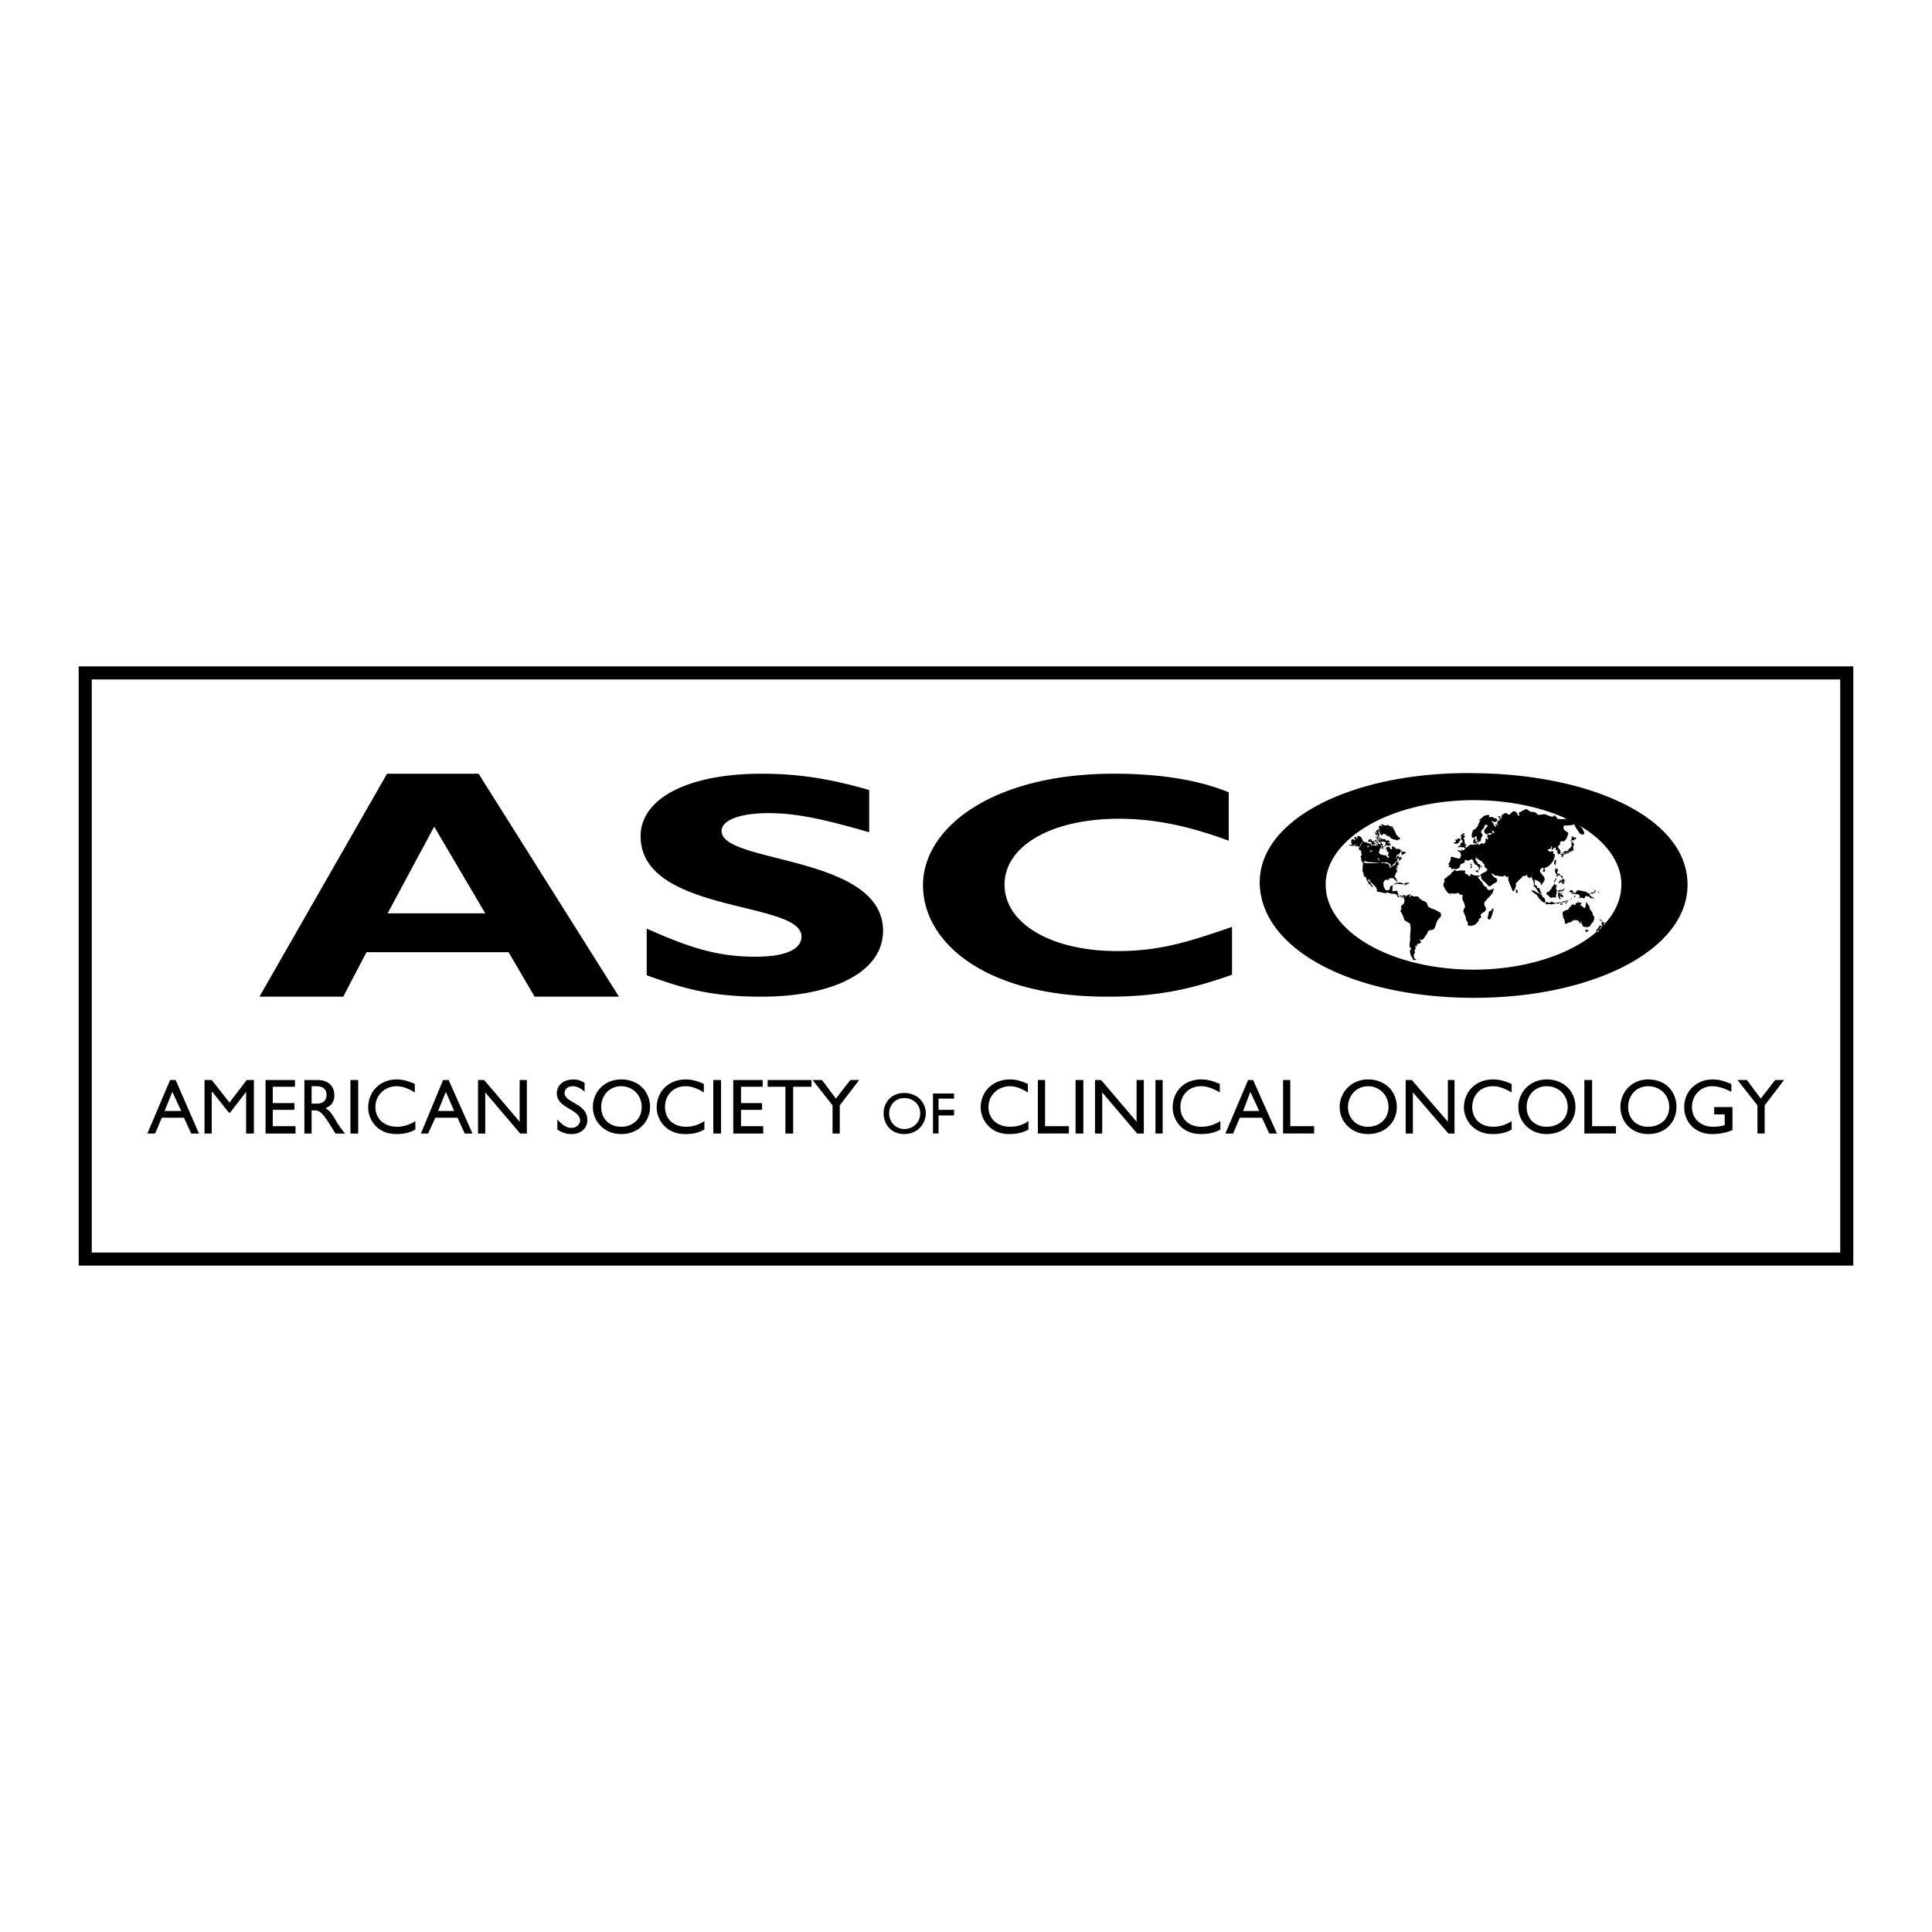
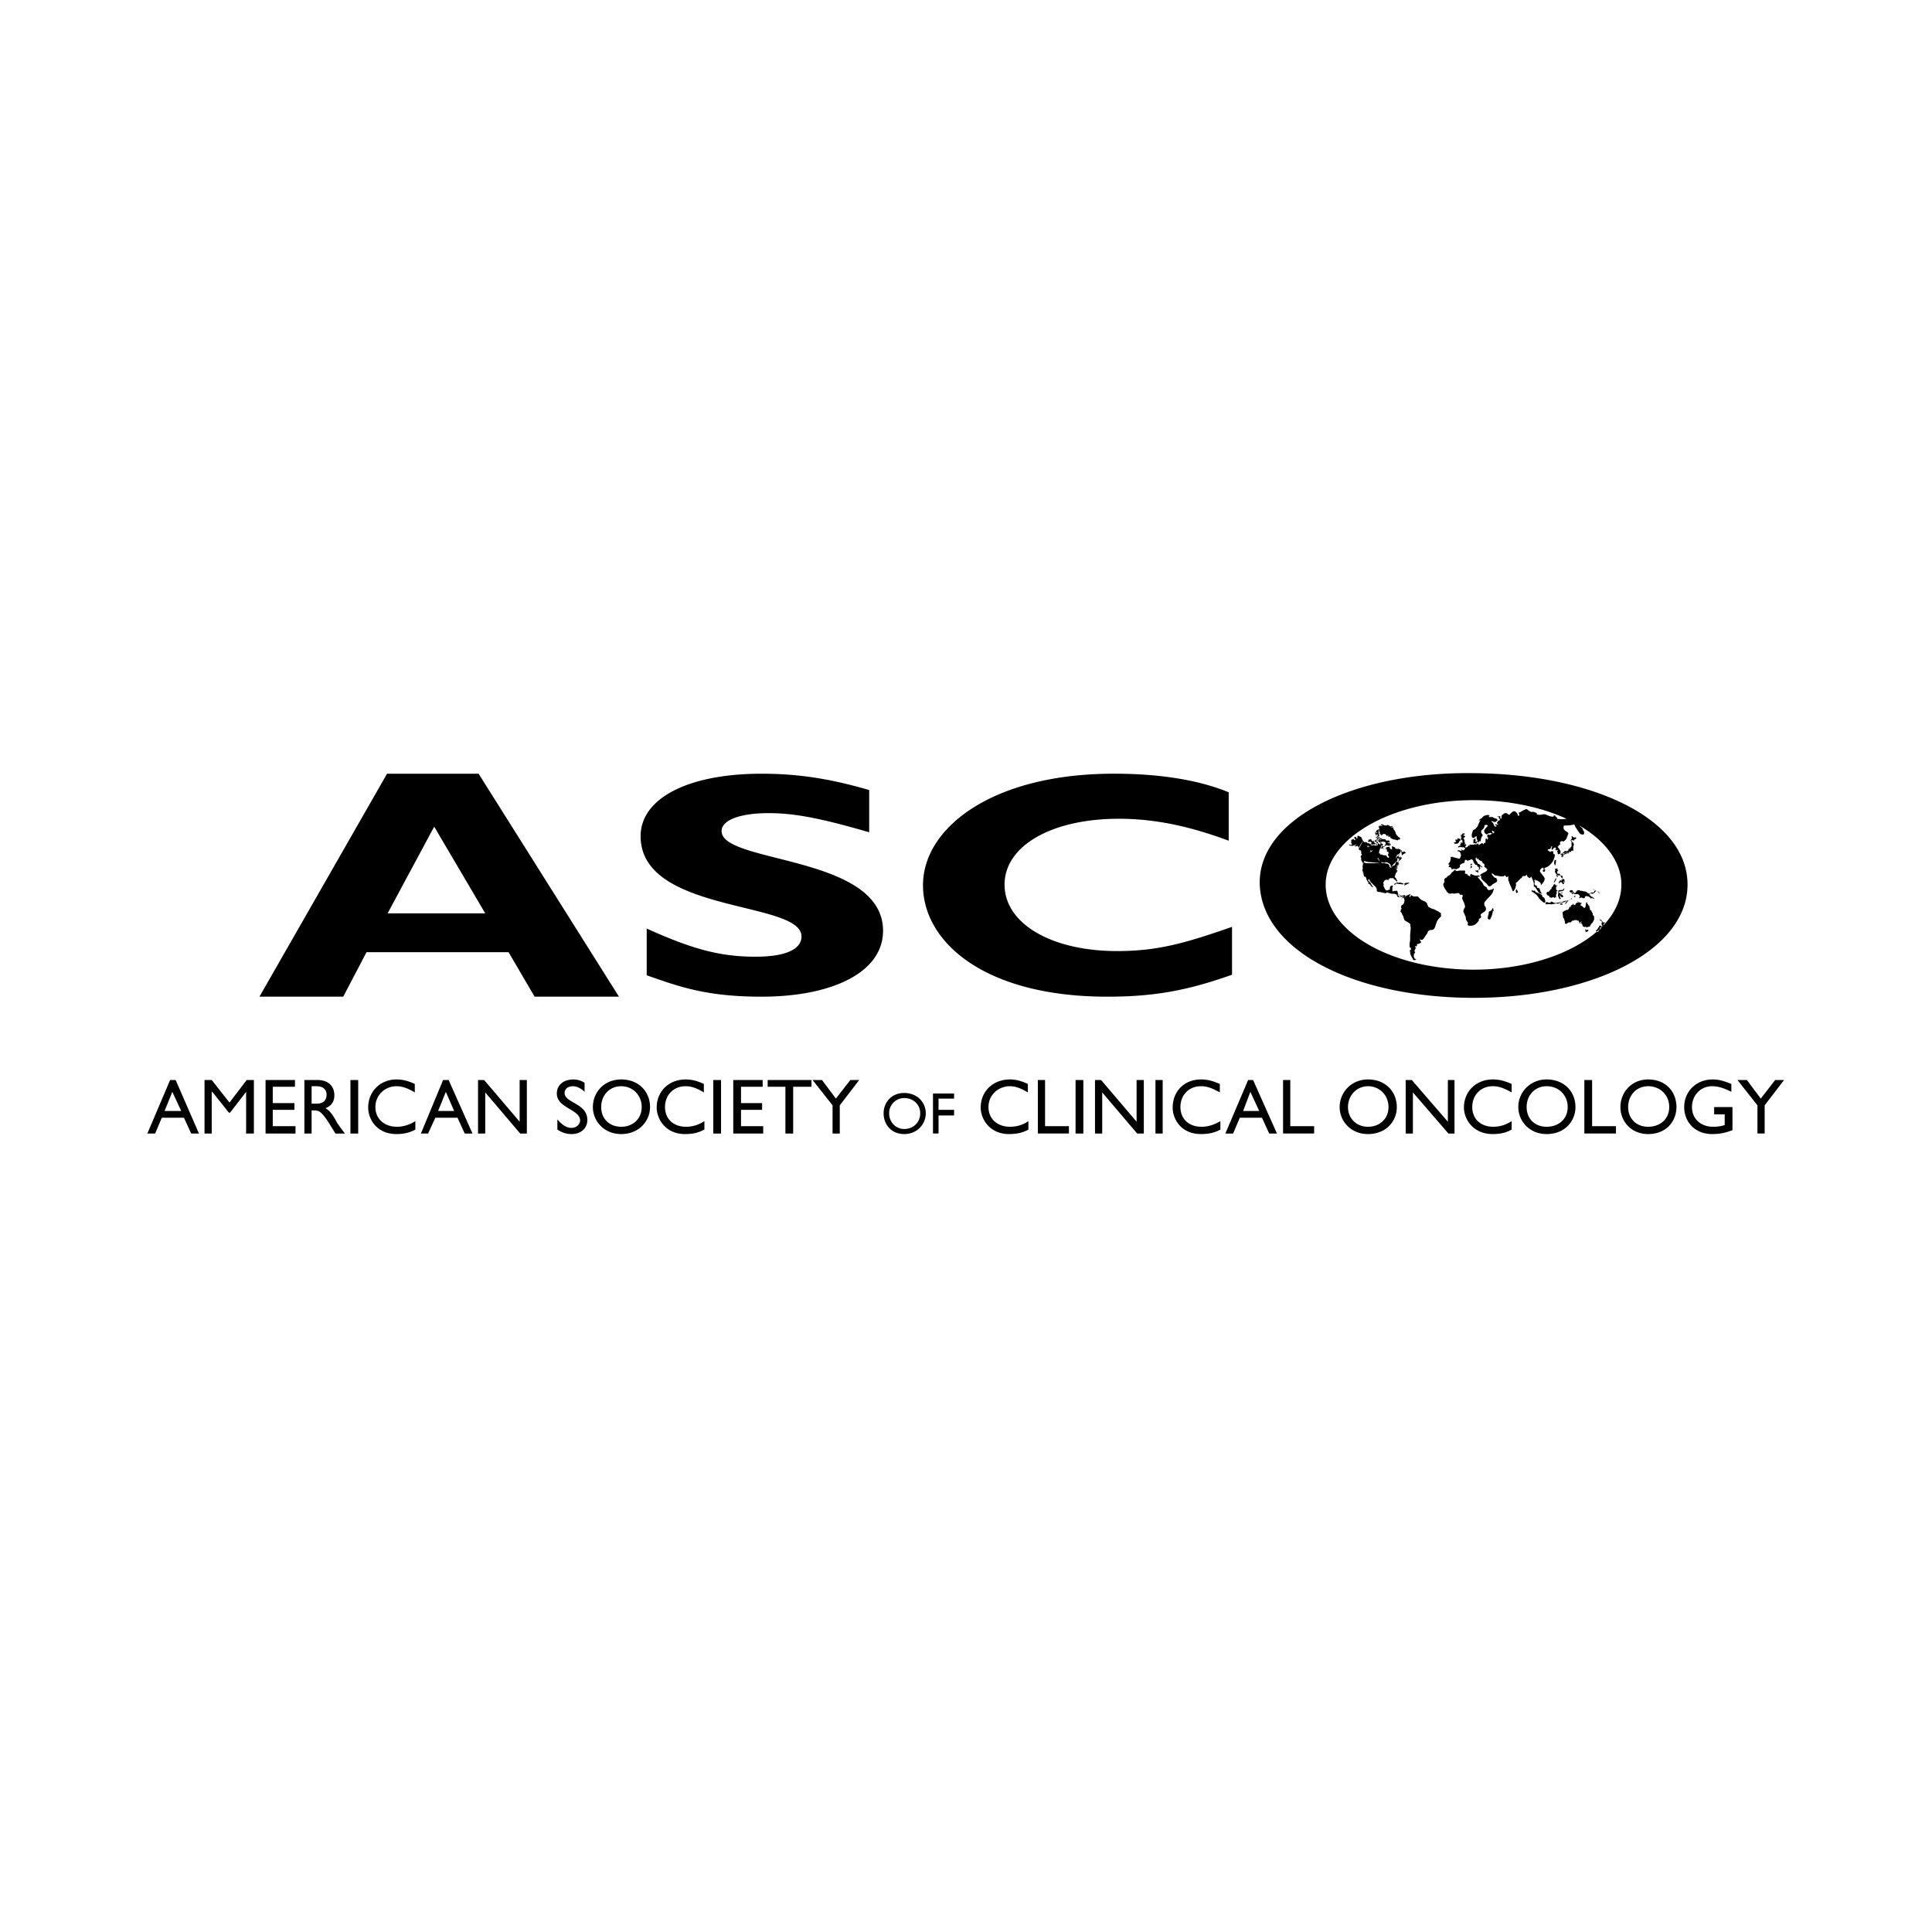
<svg xmlns="http://www.w3.org/2000/svg" width="2500" height="2500" viewBox="0 0 192.756 192.756">
-   <path fill="#fff" d="M0 192.756h192.756V0H0v192.756z" />
-   <path fill-rule="evenodd" clip-rule="evenodd" fill="#fff" stroke="#000" stroke-width="1.304" stroke-miterlimit="2.613" d="M8.503 67.137h175.749v58.48H8.503v-58.48z" />
  <path d="M17.194 108.934l.886 1.91h-1.661l.775-1.91zm.331-1.18h-.553l-2.27 5.338h.775l.665-1.574h2.214l.719 1.574h.775l-2.325-5.338zm7.806 5.338h-.775v-4.158l-1.605 2.078h-.111l-1.66-2.078h-.056v4.158h-.719v-5.338h.719L22.896 110l1.716-2.246h.719v5.338zm4.096-4.664h-2.214v1.629h2.159v.674h-2.159v1.629h2.27v.732h-2.988v-5.338h2.933v.674h-.001zm2.27-.674c.996 0 1.661.562 1.661 1.518 0 .617-.276 1.066-.886 1.291.498.281.83.842 1.162 1.461.222.336.443.617.775 1.068h-.941l-.664-1.068c-.72-1.123-.996-1.236-1.439-1.236h-.277v2.305h-.719v-5.338h1.328v-.001zm-.609 2.359h.498c.775 0 .997-.449.997-.898s-.277-.842-.997-.842h-.498v1.74zm3.875-2.359h.775v5.338h-.775v-5.338zm6.421 1.236c-.664-.393-1.218-.617-1.827-.617-1.162 0-2.103.898-2.103 2.076 0 1.182.886 1.969 2.159 1.969.553 0 1.218-.17 1.826-.562v.842c-.498.281-1.106.449-1.882.449-1.992 0-2.823-1.516-2.823-2.639 0-1.629 1.218-2.811 2.823-2.811.554 0 1.107.113 1.827.449v.844zm3.099-.056l.83 1.91h-1.605l.775-1.91zm.278-1.18h-.554l-2.214 5.338h.719l.72-1.574h2.214l.72 1.574h.775l-2.38-5.338zm7.803 5.338H51.9l-3.487-4.102v4.102h-.72v-5.338h.609l3.543 4.158v-4.158h.719v5.338zm5.758-4.158c-.387-.395-.83-.561-1.162-.561-.498 0-.831.279-.831.674 0 1.01 2.27 1.01 2.27 2.695 0 .844-.664 1.404-1.55 1.404-.498 0-.941-.113-1.439-.449v-1.012c.443.506.885.844 1.385.844.607 0 .885-.449.885-.73 0-1.123-2.325-1.236-2.325-2.697 0-.842.665-1.404 1.661-1.404.387 0 .775.113 1.107.338v.898h-.001zm1.66 1.515c0-1.178.83-2.076 1.992-2.076 1.163 0 2.048.898 2.048 2.076 0 1.182-.885 1.969-2.048 1.969-1.162 0-1.992-.787-1.992-1.969zm-.83 0c0 1.406 1.108 2.697 2.823 2.697 1.772 0 2.879-1.291 2.879-2.697 0-1.516-1.106-2.752-2.879-2.752-1.715 0-2.823 1.293-2.823 2.752zm11.071-1.459c-.664-.393-1.162-.617-1.827-.617-1.217 0-2.048.898-2.048 2.076 0 1.182.831 1.969 2.104 1.969.609 0 1.218-.17 1.827-.562v.842c-.554.281-1.052.449-1.938.449-1.937 0-2.823-1.516-2.823-2.639 0-1.629 1.218-2.811 2.878-2.811.554 0 1.108.113 1.827.449v.844zm.941-1.236h.775v5.338h-.775v-5.338zm4.927.674h-2.159v1.629h2.103v.674h-2.103v1.629h2.214v.732h-2.989v-5.338h2.934v.674zm4.871 0h-1.827v4.664h-.775v-4.664h-1.771v-.674h4.373v.674zm3.875-.674h.885l-1.937 2.527v2.811h-.72v-2.811l-1.993-2.527h.941l1.384 1.854 1.44-1.854zm3.874 3.314a1.5 1.5 0 0 1 1.495-1.516c.941 0 1.605.674 1.605 1.516 0 .898-.664 1.572-1.605 1.572-.83.001-1.495-.673-1.495-1.572zm-.553 0c0 1.123.775 2.078 2.048 2.078 1.328 0 2.159-1.01 2.159-2.078s-.831-2.021-2.159-2.021c-1.273 0-2.048.953-2.048 2.021zm7.03-1.461h-1.55v1.123h1.55v.562h-1.55v1.799h-.554v-3.99h2.104v.506zm7.362-.617c-.665-.393-1.218-.617-1.772-.617-1.217 0-2.157.898-2.157 2.076 0 1.182.885 1.969 2.157 1.969.609 0 1.274-.17 1.827-.562v.842c-.498.281-1.106.449-1.937.449-1.938 0-2.823-1.516-2.823-2.639 0-1.629 1.217-2.811 2.933-2.811.499 0 1.052.113 1.772.449v.844zm1.716 3.369h2.38v.732h-3.1v-5.338h.72v4.606zm3.044-4.605h.775v5.338h-.775v-5.338zm6.809 5.338h-.664l-3.488-4.102v4.102h-.719v-5.338h.608l3.542 4.158v-4.158h.721v5.338zm1.161-5.338h.72v5.338h-.72v-5.338zm6.422 1.236c-.719-.393-1.219-.617-1.883-.617-1.218 0-2.048.898-2.048 2.076 0 1.182.83 1.969 2.104 1.969.608 0 1.218-.17 1.882-.562v.842c-.498.281-1.107.449-1.938.449-1.992 0-2.822-1.516-2.822-2.639 0-1.629 1.162-2.811 2.822-2.811.609 0 1.107.113 1.883.449v.844zm3.045-.056l.885 1.91h-1.605l.72-1.91zm.275-1.18h-.498l-2.269 5.338h.775l.663-1.574h2.215l.72 1.574h.774l-2.38-5.338zm3.709 4.605h2.381v.732h-3.101v-5.338h.72v4.606zm5.758-1.91c0-1.178.885-2.076 1.991-2.076 1.163 0 2.05.898 2.05 2.076 0 1.182-.887 1.969-2.05 1.969-1.106 0-1.991-.787-1.991-1.969zm-.832 0c0 1.406 1.108 2.697 2.823 2.697 1.827 0 2.88-1.291 2.88-2.697 0-1.516-1.107-2.752-2.88-2.752-1.659 0-2.823 1.293-2.823 2.752zm11.459 2.643h-.608l-3.543-4.102v4.102h-.72v-5.338h.609l3.599 4.158v-4.158h.663v5.338zm5.701-4.102c-.719-.393-1.218-.617-1.882-.617-1.218 0-2.048.898-2.048 2.076 0 1.182.83 1.969 2.104 1.969.608 0 1.218-.17 1.826-.562v.842c-.498.281-1.052.449-1.882.449-1.993 0-2.878-1.516-2.878-2.639 0-1.629 1.219-2.811 2.878-2.811.609 0 1.107.113 1.882.449v.844zm1.495 1.459c0-1.178.83-2.076 1.992-2.076 1.218 0 2.104.898 2.104 2.076 0 1.182-.887 1.969-2.104 1.969-1.161 0-1.992-.787-1.992-1.969zm-.831 0c0 1.406 1.107 2.697 2.823 2.697 1.827 0 2.879-1.291 2.879-2.697 0-1.516-1.106-2.752-2.879-2.752-1.659 0-2.823 1.293-2.823 2.752zm7.363 1.91h2.381v.732h-3.155v-5.338h.774v4.606zm3.597-1.91c0-1.178.831-2.076 1.993-2.076 1.219 0 2.104.898 2.104 2.076 0 1.182-.886 1.969-2.104 1.969-1.162 0-1.993-.787-1.993-1.969zm-.773 0c0 1.406 1.051 2.697 2.767 2.697 1.827 0 2.823-1.291 2.823-2.697 0-1.516-1.052-2.752-2.823-2.752-1.661 0-2.767 1.293-2.767 2.752zm11.181 2.305c-.72.279-1.272.393-2.048.393-1.605 0-2.768-1.123-2.768-2.697 0-1.57 1.218-2.752 2.822-2.752.609 0 1.052.113 1.882.449v.787c-.664-.336-1.272-.561-1.937-.561-1.107 0-1.993.898-1.993 2.076 0 1.182.886 1.969 2.104 1.969.442 0 .83-.059 1.162-.17v-1.066h-1.052v-.732h1.827v2.304h.001zm4.261-5h.887l-1.938 2.527v2.811h-.719v-2.811l-1.993-2.527h.941l1.384 1.854 1.438-1.854zM48.414 91.126h-9.743l4.649-8.652 5.094 8.652zm-.665-13.933h-9.133L25.885 99.439h8.358l2.325-4.438h14.171l2.601 4.438h8.414L47.749 77.193zm38.969 5.843c-4.649-1.348-7.361-1.91-10.018-1.91-2.824 0-4.706.674-4.706 1.797 0 3.259 16.108 2.36 16.108 9.944 0 4.156-5.092 6.572-12.122 6.572-5.536 0-8.248-1.012-11.458-2.135v-4.663c4.594 2.079 7.362 2.809 10.85 2.809 2.988 0 4.594-.729 4.594-2.021 0-3.596-16.052-2.247-16.052-10 0-3.764 4.705-6.236 12.067-6.236 3.487 0 6.698.45 10.738 1.63v4.213h-.001zm36.202 14.212c-4.429 1.574-7.75 2.191-12.455 2.191-12.233 0-18.377-5.449-18.377-11.124 0-5.73 6.919-11.123 19.042-11.123 4.373 0 8.303.562 11.458 1.854v4.831c-3.487-1.292-7.03-2.19-10.96-2.19-6.698 0-11.403 2.696-11.403 6.572 0 3.877 4.65 6.629 11.237 6.629 4.151 0 6.919-.842 11.458-2.415v4.775zm30.057-8.37c.055 0 .111-.056.166 0 0 .056.056.056.056.113.276.112.498.168.664.337v.112c.056.056.11.056.166.112s.11.113.11.225c.056.056 0 .113.056.225 0 0-.056.056-.11 0l.055.056h-.11c-.222-.168-.442-.337-.554-.562-.055-.056-.11-.112-.11-.167-.056 0-.056-.056-.166-.113-.11-.112-.222-.168-.388-.281v-.112c-.001-.113.054.055.165.055zm1.993-.562c0 .113-.111.169-.166.225 0 .113 0 .169-.056.169-.11.056-.11.168-.276.281 0 .056-.111-.057-.111 0-.11.112-.056.281.111.393v-.056c.11.056.11.167.166.224.055 0 .055 0 .11-.057v.057s.056 0 .056.057c.055-.113.166-.113.275-.057v.057c.057-.057.111-.057.111-.113.057 0 0 .057.057.057v-.168-.112c0-.057.055-.113.055-.113.055-.056-.055-.168 0-.225 0 0 .055 0 .11-.056-.056-.056-.11-.056-.11-.056-.055-.056-.055-.168-.055-.281 0-.056.055 0 .055-.112 0 .056-.055 0-.055 0 0-.056.109 0 .165-.113-.11.057-.165 0-.276-.056 0 0 .055-.056 0-.056-.057-.056-.057 0-.057 0 0 .056-.055.056-.055.056l-.054.055zm1.107.338h-.057c-.055.224-.332.112-.498.168-.055.056-.055.169-.055.337 0 .056-.056.225 0 .281.055.056.055.169.111.225 0 .056.055 0 .055.056.055-.056.055-.056.111-.056-.111-.113-.111-.225-.111-.337v-.056c.055.056.055.112.055.168h.057c0 .056.109.112.166.056.055 0 .055-.056.055-.056 0-.056-.055-.112-.111-.168 0-.057-.166 0-.166-.113.057-.056.277-.056.223-.112-.057-.056-.223.112-.277.056-.055 0-.111-.056-.111-.112.057 0 .057-.057.057-.057.273 0 .496-.056.496-.28zm-.111-.956h-.111c.057 0 .057.058.057.058-.166 0-.166.056-.057.112h-.109c0-.056-.111-.056-.111 0s-.055.056-.111.112c0 .057 0 .169.057.169.055 0 0-.112.055-.169v.057c.055 0 .055 0 .055-.057 0 .057 0 .057.057.057 0 0-.057-.057 0-.057h.109c.057 0-.109.057-.109.057.109.056.166.112.166.168h.109c.057-.112 0-.112-.055-.168v-.113h.055v.113s.057.056.057 0c.055-.057 0-.169 0-.281-.003-.001-.059-.058-.114-.058zm-.221-.337c-.057 0-.057 0-.057.057 0 0 .057 0 .057.056s.109.112.109.168h.057c-.057-.056 0-.112 0-.168 0-.056-.057-.113-.166-.113zm-.277-.168l.055-.056c.057.056.057.056.111.056 0 .112.055.168 0 .168-.055.057-.055-.056-.111-.056h-.055s0 .056.055.056c-.055.057-.11-.056-.166-.056 0-.112-.055 0-.055 0v-.112c-.055-.056-.055 0-.055 0-.057-.113-.111-.169-.111-.281 0-.056.055-.056.055-.056 0-.056-.055-.113-.055-.169.055-.056.111 0 .166 0 0-.056.055-.056.055-.056.056.056 0 .169.111.225v.056c-.056 0-.111 0-.111.056-.001.056-.001.225.111.225zm-.056.168h-.056c0-.056-.109-.056-.109 0 0 .057.109.057.109.113v.056c.056 0 .056-.112.056-.169zm-.165.225v.056c0 .056.055.113 0 .113-.057.112-.111.224-.168.281-.055 0-.055-.057-.055-.057.112-.112.112-.281.223-.393 0 0-.057.056 0 0zm-.057-1.798c-.055 0-.111.058-.111.113 0 .168-.055.224 0 .281 0 .056.057.112.111.168 0-.056.057-.056 0-.056 0-.112.057-.225.057-.449 0 0 0-.057-.057-.057zm-1.051.955c-.055 0-.11 0-.166.058-.055 0-.055.112 0 .167.166.056.222-.112.166-.281v.056zm.166 3.259c-.055 0-.11.056-.11.168l.056.057c.166 0 .332-.057.442 0 .166 0 .332-.057.443-.057s.055-.112 0-.112c0 0-.057.056-.111 0-.055 0-.055-.056-.11-.056s-.11-.112-.222 0h.056c-.056.056-.11.056-.166.056-.167 0-.167-.056-.278-.056zm1.329 0c-.111.056-.166.056-.277.056-.055 0-.109 0-.109.056.165.113.275 0 .441-.056-.001 0-.001-.056-.055-.056zm.664-.169c-.111.057-.277.057-.443.169-.109 0-.166 0-.166.056.277 0 .498-.056.609-.225zm.222 0c-.222-.056-.276.225-.388.337.166.057.221-.28.388-.337zm-.609.337c-.166-.056-.166-.056-.277 0 0 .113.221.113.277.057v-.057zm1.328-6.685l-.056.056c-.111.057-.111 0-.166 0h-.056c-.055-.056-.055-.112-.11-.112h-.056c0 .056.056.169 0 .225 0 0 .056.056 0 .056v.056l-.055-.056v.056c0 .056-.056.056-.056.056 0 .056 0 .056.056.056v.113h.055v-.056h.056l-.056-.057h-.055v-.056h.055v.056c0-.056.056-.056.056-.056.056 0 .11 0 .166.056.055 0 0-.056.055-.056-.055 0 0 0 0-.056 0 0 0-.056.111-.056.056 0 .056-.056.111-.112 0 0 0 .056-.056 0l.001-.113s-.056.056 0 .056v-.056zm-.332.506l-.056-.056v.056c.001.056.056 0 .056 0 0 .057 0 .057-.056.057 0 0 0-.057-.056-.057v.449l-.055.056c-.056 0 0 .057-.056.057 0 .112-.056.112-.111.168 0 0-.055 0 0-.056h-.055c.055 0 .055 0 .055-.112l-.055.112v.056c-.056.056-.056.112-.056.169h-.111s.057 0 0 0c0-.057 0 0 0 0-.055 0-.109.056-.166.056v-.056c-.109 0-.109.112-.221.168-.055 0-.055 0-.055.056 0 .057-.057 0-.057.057h-.109l-.057.056s.057 0 0 .056h.057s0 .056.109.056c0-.056 0-.056-.109-.056l.109-.056v.056s0 .056 0 0v.112h-.109s.109 0 0 .056h.109-.109l.109.057c0-.057 0-.057.057-.057h-.057c.057 0 0 .057.057.057v-.057l.055.057v-.169l.055-.056v-.056h-.055s.055-.056 0-.056-.055 0-.055-.057h.055s.055.057.055 0c.057 0 .057 0 .057-.056 0 0 0 .056.055.056 0-.056.055-.056.111-.056l.055-.056h.112v.056h-.057v.056c.057 0 .057.057.057.057h.055c0-.057 0-.057.056-.113h.055v-.056h-.055s0-.056.055-.056v.056c0-.056 0-.056.056 0h-.056.111c.056 0 .056-.056.056-.056l.055-.056v0h.056c0-.057 0-.057.056-.057-.056 0 0 .057 0 .113 0 0 0-.056.055-.056v-.169-.168-.113-.056h.056s-.056-.056 0-.056v-.113c-.002-.056-.058-.112-.113-.224v-.056.056zm-.554 1.067v-.056l-.055.056c.055.056.055 0 .055 0zm-.055 0h-.055-.057c0 .056 0 .056-.055.056s-.055.057-.055.057v.112h.055c0-.056.055-.112.111-.112 0 0 0 .056.055.056v-.113c.056 0 .001-.056.001-.056zm2.823 3.82h-.056v.056c0 .057 0 0-.056.057v.056h-.056-.055v-.056.056h-.166c-.056 0-.056.056-.056.056.056 0 .056 0 .111.056h.165c0-.056.056-.056.056-.056.056 0 .056-.056.056-.056h.056c.056-.056 0-.056 0-.056l.056-.057v-.056h-.055zm-.222-.168h-.056.056zm.055 0c.056 0 .111.056.167.056.056.056.11.056.11.112v.056h-.055v-.112c-.056-.056-.111-.056-.167-.056 0 0-.056-.056-.11-.056h.055zm.443.224h.055v.057h.057v.056h.055v.056c0 .056-.055 0-.055 0v-.056h-.057v-.056h-.055v-.057zm-1.272.675s0-.057-.056 0h-.167c-.055-.057-.055-.057-.109-.057 0 0 0-.057 0 0h-.112s.056 0 0 0c0 .057 0 .057-.055.057v-.057.057h-.057v-.057s0-.057.057-.112h.055c-.055 0-.055 0-.055-.056l-.057-.056c0-.056-.055-.056-.055-.056l-.055-.057h-.277c-.111 0-.111 0-.111-.056h-.11c-.055 0 0-.056 0-.056s0-.056 0 0h-.055v.112h-.056v-.056s-.056 0-.056-.056h-.055.055c0-.056.056-.056.056-.056h.056v-.056h-.056l-.056.056h-.055c-.056 0-.056-.056-.056-.056h-.056v-.057c0 .057 0 .057-.056.057.056-.057.056-.057 0-.113.056 0 .056 0 .111-.056h.222v.056c.055 0 0 .056.055.056v.057s0 .056.056.056v-.056s0 .056.055.056c0 .056 0 .056.111.056v-.056c.056 0 .056-.056.056-.056v-.057h.11v-.056c0-.056.055-.056.055-.056h.057c.109 0 .166 0 .221.056h.166s.111.056.166.056h.166c.055.057.055.057.111.057l.055.056s.111 0 0 .056c.111 0 .166.056.222.056s.11 0 .11.056c-.055 0-.11 0-.11.057h.056c0 .056 0 .056.055.112h.056c0 .056 0 .056.056.056v.056c.055 0 .055-.056.11 0 0 0-.056 0 0 .057 0 0 .055-.057.055 0 .056.057.056.057.111.057h-.056s.056 0 .056.056h-.112v-.056h-.11c-.055 0-.11.056-.166 0v-.057c-.055 0-.055 0-.11-.057l-.056-.056h-.166s0-.056-.055-.056c-.057 0-.057 0-.057.056h-.055-.055v.112c.055 0 .055 0 0 0 .002 0 .002 0 .002.057zm-.83-.731h-.223.167c0 .056.056 0 .11 0h-.054zm-.277-.056s-.056 0 0 0zm-.498.169v.056h-.056s.056 0 .056-.056zm.552.337v.056h-.055.055s0 .056-.055.056l.055.056s0 .057 0 0h.111c-.111-.056 0-.056 0-.056v-.056h-.111v-.056zm-.165 0v0zm0 .056h-.056l.056.056h-.056v-.056h.056zm-.055.225c-.056-.057-.056 0-.056 0-.055 0-.055.056-.055.056v.112-.056h.055v-.056-.056h.056s-.056 0 0 0zm-.222.112h-.056c0 .056.056.056.056.056v-.056zm1.827 3.034h-.111v.056c-.055 0-.111-.056-.166-.113 0 .057-.055.057 0 .113v.056c0 .056.055.112.055.112 0 .056.057 0 .057.056 0-.056 0-.056.055-.112v.056c0-.056 0-.056.111-.056v-.168h-.001zm-1.385-2.472l-.055.056v-.056c0-.056-.056-.113-.11-.113v.113c-.056 0-.056-.056-.056-.056 0 .056 0 .056-.056.056 0 0 0 .056-.055.056v.056h.055s-.055 0-.055.056v-.056h-.056v.056s.056 0 .056.058h-.056c0 .056 0 0 0 0l-.056-.058c-.056.058-.056.058-.056.113 0 .056-.055.056-.055.112l-.11.112c-.057 0-.057-.056-.111 0-.055 0-.055.057-.111.057h-.055s.055-.057 0 0c0 0-.055.056-.111.056v.056c-.055 0-.055.056-.055.056s0-.056-.055-.056v.337l.055.056v.056c0 .058 0 0-.055 0 0 0 .055-.056 0-.056 0 .056.055.056.055.056 0 .058-.055 0-.055 0 .055 0 0 0 0 0 0 .058.055.058.055.113 0 0 0 .056.055.112.057.056.057.112.057.169 0 .056.055.056.055.112v.169h-.055s.055 0 .055.056h.055c-.055 0 0 0 0 0s0 .056.057.056c0-.056.055 0 .055-.056.055 0 .055 0 .111-.056h.055c0-.057.056-.057.056-.057h.222s0-.056.055-.056v-.056c.056 0 .056-.056.056-.056.11 0 .166 0 .221-.056h.223c.055 0 .055.056.055.056h.111s.055 0 .055.056.055.112.055.112v.113h.057v-.056c0-.057.055-.057.11-.113v-.056c.056 0 .056.112 0 .112 0 .057 0 .057-.056.113h.056s0-.056.056-.056c0 0 0 .056-.056.112.056 0 .056-.056.11 0v.056h.055c0 .056-.055.056 0 .112v.057h.057c.055.056.055.056.11.056.056.056.056 0 .11 0 0 0 0-.056.055-.056v.056s-.055 0 0 0c0 .056.057.056.057.056v0c.055 0 0 0 0 0 .055 0 .055-.056.166-.056.055 0 .11-.056.166 0v-.056c0-.057.055-.113.11-.169v-.056l.056-.056.055-.056c.056-.057.11-.113.11-.169l.056-.056v-.113h.056v-.056c-.056-.056 0-.168 0-.224h-.056v-.113h-.056c0-.056-.055-.056-.055-.168v-.056-.057.057s0-.057-.056-.057v0s0-.056-.055-.112c0-.056 0-.112-.056-.112l-.056-.057s-.055 0-.055-.056v-.168s-.056 0-.056-.056v-.113c-.056-.056-.056-.056-.056-.112 0 .056-.055.056-.055.056v-.112c-.111-.057-.111-.113-.111-.113 0-.056 0-.112-.055-.112 0 .056-.057.056-.057.112v.113c-.055.056 0 .112 0 .112-.055.056-.055.112-.055.169-.055 0-.055.056-.055.056-.056.056-.111 0-.111 0l-.055-.056-.057-.058-.055-.056h-.055c0-.056-.056-.056-.056-.056h-.056v-.056h-.055.055l.056-.056c-.056-.057 0-.057 0-.057h.056v-.056c.055-.056 0-.056 0-.056h-.056.056s0 .056-.056.056v-.056c-.056 0 0 0 0 0h-.167v-.056s-.109.056-.109 0v-.112s-.057.112-.057 0v.112h.057v.056h-.166s.055 0 0 .056v-.056.056s-.056 0-.056-.056v.112c-.056 0-.056.057-.056.113l-.109.001zm2.491 1.46c.056 0 .056 0 .056.057.11.056.166.112.166.168.056.056.056.113 0 .169 0 0 0 .056-.056.056 0 0 .056 0 .056.056.056 0 .056 0 .056.056v.056c0 .057 0 .057.055.057.057-.057.057-.113.111-.225 0 0 0-.056.055-.056v0c.057 0 0-.056.057-.113h-.057-.055c0 .057 0 .057 0 0h-.111v-.112h-.055s0 .056.055.056h-.055s-.056 0-.056-.056h.056l-.056-.056V91.8h-.056c0-.057-.11-.057-.11-.057s0-.056-.056 0zm0 .618v.057c-.055.056-.055.112-.055.112h-.057c0 .112-.055.168-.109.168v.057c-.056.056-.111.056-.111.168h.112v.056h.11v-.056l.057-.056v-.056s.055 0 .055-.056c0-.057 0-.057.056-.057h.11v-.056h-.11v-.112h.11c0-.056.056-.056.056-.056v-.113h-.166v-.056l-.058.056zm-.22.618v.056h-.056.056v-.056zm-8.082-4.213c0-.056 0-.056 0 0-.056.112 0 .225 0 .281s.055.056.055.056c.057-.056.166-.056.111-.112 0-.113-.055-.169-.111-.225 0-.056-.055-.056-.055-.056v.056zm-5.315-5.618l-.055.056c-.056.056-.056.169-.056.169-.055 0 0-.113 0-.113h-.055s-.056.168 0 .168c0 .056 0 .056-.056.056 0 .056.056.056.056 0 0 0 .055 0 .055.056-.055 0-.055 0-.055.057-.056.056-.056.056-.056.112h.056v-.112c.055.056 0 .168 0 .168s0 .056.055.056h.11c-.055.056-.11.056-.055.113 0 0 0 .056.055 0 0 .056-.055.112-.055.168-.056-.056-.11 0-.11-.056h-.056s0 .056.056.056h-.056c0 .056 0 0 .056 0-.056.112-.111.169-.167.169-.11 0 0 0 0 0 .056 0 .111.056.167.112 0 0 .055 0 .055-.056 0 .056-.055.056-.055.056-.111-.056-.277.056-.333.112.056 0 0 .057.056.057.11-.057.166-.057.166 0 .056-.113.166 0 .276 0v-.057c.111.057.222.169.277 0 0-.056-.056 0-.056-.056.056-.056.11-.056.11-.112.056-.056 0-.056-.055-.113l-.056.057c-.056-.057 0-.057 0-.113s-.056-.168-.056-.281c0-.056 0-.112-.055-.168l-.055-.056.165-.169c.056-.112-.11-.112-.165-.112 0-.113.055-.113.109-.113l.056-.056c-.056-.056-.11-.056-.165-.056.004.001.004.001-.053.001zm-.332.562c.056 0 .111.056.111.056 0 .056-.056.056 0 .112h-.111c0 .113-.11.225-.166.281 0 .056 0 0 0 0-.11 0-.221.056-.332 0 0 0 0-.056-.056-.056 0-.112.167-.056.223-.112 0 0-.056 0-.056-.056h.056c0-.057-.056-.057-.056-.057-.056-.056 0-.168.056-.112.055 0 .11.056.11 0v-.056s0-.056.055-.056h.166v.056zm1.385.449v-.168-.056c0-.057 0-.169.055-.225.055 0 .111 0 .111-.056h.055c0 .056-.055.168.057.224-.057 0-.057 0-.111.057 0 .056.055.056.055.056.057 0 .057-.056.057-.056h.055v.168c0 .056-.055.056-.055.056h-.057c-.056-.056-.167-.056-.222 0zm10.571-1.797l.167.168c.165.056.165.281.276.393.056.113.056.337-.055.337s-.277 0-.389-.168c-.166-.281-.387-.506-.498-.843-.387.113-.72.113-1.052.113 0 .112-.055.224 0 .337.057.224.554.337.443.505-.166.394-.111.506-.443.731 0 .056-.055 0-.109 0-.166-.057-.223.056-.277.112 0 0 0 .112.055.225 0 0-.109 0-.109.056v-.056c-.057.056-.057.112-.111.168-.056 0-.056.056-.056.056.167.225.333.394.276.562 0 .113-.109.169-.221.169-.111-.056 0-.225-.111-.225v-.056c0-.056.056-.056.056-.056 0-.057 0-.113-.056-.113-.055.056-.109.113-.166 0 0-.056.111-.112 0-.224-.055 0-.055.112-.111 0-.055 0-.055.112-.109.112-.056.056-.056.112-.111.112s-.055-.112-.055-.224c.055 0 .055-.057.055-.113h-.055c-.056 0-.056.113-.111.225-.055.056-.221.056-.276.112v.056c.056.057.166.057.222.169 0 0 .055 0 .11-.056.056-.056.11 0 .166 0 .11-.056.11.056.056.056-.056.056.109.393.166.506 0 .056-.166-.337-.111-.281.055 0 .111 0 .111.056-.057.505-.388 1.124-.997 1.292-.055 0 0 .056-.055.112 0 .056-.056.056-.056.056-.056-.056 0-.167-.11-.167-.166.056-.277.167-.277.337 0 .112.111.167.166.281.166.225.388.393.277.618-.056.225-.222.337-.332.505-.056-.112 0-.224-.056-.224-.056-.056-.167-.169-.222-.169-.055-.056-.11-.056-.166-.112 0 .056-.11 0-.11.056 0-.056 0-.112-.056-.112-.055 0 0 .056-.055.056 0 .056 0 .112.055.168 0 .057-.055.113-.055.169s.055.112.055.168c0 0 .056 0 .166.057.056 0 0 .112.056.168.056.113.165 0 .222.113.055.056.055.168.11.28.056.113.11.169.166.225-.11 0-.276-.056-.333-.112-.165-.169-.221-.393-.441-.618 0 0 0 .112-.057.056v-.112c0-.169 0-.337-.055-.45-.055-.112-.055-.225-.166-.337 0-.056 0-.168-.055-.112-.056 0-.056.112-.111.112-.056.056-.11 0-.11-.056-.11 0-.11-.056-.166-.112 0-.057 0-.113-.056-.225.056.168-.166.168-.222.225 0 0-.055-.057-.166 0 0 0-.055 0-.055.056s-.057.112-.057.112c-.055.056-.109.056-.109.056-.055.113-.166.169-.223.225 0 .056 0 .056-.055.056 0 0 0 .056-.055.056 0 0 0 .057-.057.057 0 0-.055 0-.055.056-.056.056 0 .112 0 .168 0 .113-.056.225-.056.281 0 .113-.056.113-.056.113-.055.056 0 .112 0 .112-.055 0-.109.056-.109.112-.057.056-.111.056-.111 0-.055-.056-.055-.112-.055-.112-.111-.337-.277-.562-.333-.843-.056-.056-.056-.167-.056-.225v-.224-.113c0 .057-.055.113-.11.113-.056.056-.056.056-.11 0 0 0 0-.056-.056-.056 0-.057-.056-.057-.056-.113-.11.225-.498.113-.83.056h-.11c-.166-.056-.222-.224-.387-.224.055.224.221.337.33.449.057 0 .111 0 .167.056v.113h.056c0 .112 0 .167-.056.224-.056.057-.11.057-.167.113-.109.056-.221.112-.33.224-.111.113-.277.169-.389 0-.166-.28-.554-.449-.664-.73v-.225h-.11c.055-.168.166-.168.221-.224.167-.113.498-.169.498-.394 0 .058 0-.056.056 0-.056-.056-.11-.056-.166-.112 0 0 .056-.056 0-.056-.055 0-.055-.056-.166-.056v-.225c0-.056 0-.112-.055-.112-.111-.057-.167-.169-.222-.281-.056 0-.111 0-.166-.056l-.111-.058c0-.056-.055-.056-.055-.112l-.056-.056c0 .056 0 .112-.056.112-.055-.056-.055-.112 0-.168h-.109c-.057.056-.057.112 0 .112-.057 0-.057.056-.057 0 0 .169.111.225.166.337.056.112.056.169.111.169.055.056.11 0 .11.056.056 0-.056 0 0 0l.166.168c.056 0 .11.057.11.113 0 0-.055.056-.055 0-.056 0-.056-.056-.056-.056s-.056 0-.056-.057c-.055.057-.055.057-.055.113s.055.112.055.112c-.055.056-.11.056-.11.112v.057c-.056 0-.056.056-.056 0-.055 0 0 0 0-.058 0 0-.055-.056 0-.056h.056c-.056-.056-.056-.112-.056-.224-.055.056-.055.056-.11 0v-.057h-.056c0-.056 0-.112-.055-.112h-.111c-.055-.112-.221-.225-.221-.393-.057-.113-.111-.169-.223-.169-.055 0-.055 0-.055.056-.055.058-.166 0-.221.058 0 .056 0 .056-.057.056-.055-.056-.11-.113-.221-.113 0 0-.056 0-.056.058-.056.056 0 .168-.056.224-.109.056-.166.056-.276.113-.11.056-.222.168-.166.281h.056c-.111.056-.111.112-.222.168-.056.056-.166 0-.166.112-.11-.056-.222-.056-.388-.056l-.056.056h-.055c0-.112-.056-.167-.111-.224h-.11s-.056 0-.11-.056c.055 0 .055 0 .055-.057 0 0 .056-.056.056-.112s-.056-.056-.056-.056v.056c-.055-.056-.055-.112 0-.169a.64.64 0 0 0 .166-.449s0-.056.056-.056c0 0-.056-.056-.056-.112h.111c.055-.057.11 0 .11 0 .222.056.388.112.664.167.111-.056.111-.225.167-.337 0-.056-.056-.112-.056-.168v-.057c-.056-.056-.111-.224-.277-.168 0 0 0-.056-.055-.056h.055v-.057c.166 0 .222 0 .277.057h.11v-.113c-.055-.056 0 0 0-.056.056 0 .056.056.056.056 0 .056.111.056.166.056v-.056h.055c.056-.056.056-.224.111-.224.11 0 .221-.057.221-.113.057 0 .057-.056.057-.056l.055-.056c.055.056.055.112.111.056l-.057-.056v-.056h.443c.054 0 .055-.057.111-.057 0 0 .055 0 .055.057.057 0 .111-.057.111-.057.055 0 .11-.056.11-.056 0-.056 0 0 .056 0 0 0-.056.056 0 .056.055 0 0 .113.055.113 0 0 0-.056.056-.056.11-.057.166-.113.276-.169.056 0 .056.056.056.112h.111v-.112c.055 0 .166 0 .166-.056v-.281c0-.056.055-.112.055-.112.056-.056.056.056.11.112.056 0 .056 0 .056-.056.056 0 0-.056 0-.112.056 0 .056-.057.056-.057s0-.056 0 0c-.056 0-.056.057-.056 0-.056-.056-.056-.112-.056-.168.056-.113.111-.113.167-.113.055 0 .109.113.166 0 .055 0 .055-.056.111-.056h.055v-.056h.055c.056 0 .111 0 .056-.056.056 0 .11 0 .11-.056 0 0 0-.056-.055-.056l-.056-.057c-.056-.056-.11-.056-.11 0 0 0-.055.057 0 .057 0 .056.11.112.055.168-.055.056-.166 0-.221-.056h-.057v.056c-.055-.056-.165 0-.221.056h-.056v.056c-.11 0-.11-.112-.165-.056 0-.056-.111-.112-.111-.168s-.055-.169 0-.225c.111-.168.222-.281.332-.393 0 0 0-.112-.056-.112h-.165c-.111 0-.111.112-.111.112 0 .056 0 .112-.055.168a.435.435 0 0 1-.222.225.359.359 0 0 0 0 .337c.055.056.166.225.055.281-.11.112-.11.337-.166.506h-.166v.112c-.055-.057-.11.056-.11 0 0-.057-.056-.057-.056-.112 0-.057.056-.057.056-.057a.587.587 0 0 1-.11-.28v-.169c-.111 0-.166.112-.277.169-.055 0-.111 0-.166-.057-.111-.168 0-.449.055-.618 0-.112.166-.167.277-.224.057-.113.166-.169.222-.281.056-.169.11-.281.222-.506 0-.056.055-.056.055-.112-.055 0-.11.056-.166.112 0-.112.166-.224.277-.281.11-.112.222-.28.442-.28a.344.344 0 0 1 .332 0c0 .056-.055 0-.055.056.055-.056.109 0 .055 0 0 .056-.055.056-.055.056-.056 0 0 0 0 .056h.386c.111.112.221.112.388.169.056.056.166.168 0 .224-.11.169-.276.113-.442 0h-.055c0 .113.055.113.109.169.056 0 .056.112.111.168 0 .057 0 .113.055.113 0 .056.055.112.111.112.055 0 .11-.056.11-.056 0-.056 0-.056-.056-.056 0-.056-.055 0-.055 0 0-.056-.057-.113-.057-.113.057-.056.167.057.333 0 0-.056-.11-.056-.11-.112 0 0-.056 0 0-.056 0-.056.11-.169.166-.225.055-.056.055 0 .11 0v-.112c0-.056-.056-.056-.056-.056-.055-.057-.055-.113-.055-.169 0-.056-.166 0-.166-.056.166 0 .221-.056.332 0v.056c0 .056-.056.056-.056.056 0 .056.056.056.056.056.055.057.11.057.11 0v-.224c.056-.056 0-.169.332-.169-.222 0-.222-.056.056-.112.166-.056.332.281.442.112.111-.112.223-.225.332-.281.222-.112.443.225.498.45 0 .056.057-.056.111-.056 0-.169-.055-.113-.055-.281.166 0 .387-.225.608-.281.222-.225.388.224.72.224.165-.056.276.057.498.113-.056.056-.056.112 0 .112.332.169.664-.112.94.057.277.112.499.225.72.168v-.112c.055.056.111-.057.166.056 0 .112.222.112.166.281.332.056.664.056.941 0-2.546-1.18-5.812-1.854-9.244-1.854-8.191 0-14.779 3.82-14.779 8.426 0 4.719 6.588 8.482 14.779 8.482 8.082 0 14.724-3.763 14.724-8.482.012-2.247-1.592-4.382-4.195-5.898zM147.497 86.8l-.111.056h-.22v.056h.055c.057.056.111.056.166.112.056 0 .056.056.111 0v-.056c-.057-.112-.001-.168-.001-.168zm-.721-.618c-.055 0-.055.056-.055.112s.055.056.055.056c0-.056 0-.056.111-.112 0-.056-.111-.056-.111-.113v.057zm-.054.224h.055c0-.056 0-.056 0 0 0 0 .111 0 .111.057-.111.056 0 .056-.111.112 0 0 0 .056-.055.056 0 0-.055 0 0-.056v-.169zm.885 1.124c-.056 0-.056-.056-.11-.112 0 0-.056.056-.056.112.166.168.276.337.388.449.11.113.166.281.222.394.166.056.166.112.276.168.055.113.055.169.11.225.111.056.221.056.277 0a.417.417 0 0 0 .276-.112h.056c-.056.224-.111.449-.277.618-.166.224-.388.393-.553.618 0 0-.111.112-.111.168-.055.112 0 .169 0 .281 0 .056.111.112.111.169a.363.363 0 0 1 0 .336c-.111.168-.333.224-.443.337l-.056.112c.056.112.056.169.056.225-.056.112-.166.112-.222.168 0 .056 0 .169-.055.225-.166.225-.389.449-.775.449h-.166c-.055 0-.111-.056-.111-.112 0 0-.055-.056 0-.112.057 0 0-.056 0-.113-.055-.056-.11-.168-.166-.224-.055-.169 0-.336-.11-.45a2.897 2.897 0 0 0-.165-.393c0-.169.055-.281.165-.449v-.113c-.056-.056 0-.168-.056-.168-.055-.225-.166-.394-.221-.562-.056-.113.111-.281 0-.393h-.222c-.056-.057-.056-.169-.166-.169-.166 0-.276.056-.443.056-.055 0-.166-.056-.276 0h-.166c.056 0 0 0 0 0-.056 0-.11-.056-.11-.056-.055-.056-.055-.056-.111-.056 0-.056-.055-.113-.055-.113-.166-.224-.277-.393-.332-.618-.056-.112.055-.224.11-.337 0-.112-.056-.224 0-.281.056-.112.222-.112.276-.224v-.056c.057 0 .111-.057.166-.057.056-.056.111-.056.166-.168.056 0 .056-.113.111-.113.055-.112.166-.112.221-.224.056-.056.111-.056.111-.113-.056.058.056.058.056.113.056 0 .056.056.11.056.11 0 .166-.056.332-.056h.442s.056 0 .056.056v-.056c.056.056 0 .056 0 .056 0 .056.056.056 0 .112v.056c-.056.057.056.113.11.113h.056s.11 0 .056.112c.111 0 .166.113.277.113 0 .056 0 0 .055 0 0-.057-.055-.057-.055-.057 0-.056.055-.168.109-.168.166.112.277.112.389.168h.221c.056-.056.166 0 .222 0v.17zm1.274 3.146c-.055.056 0 .112-.111.169-.055.056-.166.056-.221.112v.056c-.056.056 0 .169-.056.281s-.056.225-.056.337c0 .056.056.056.111.112.109 0 .166-.056.166-.112.111-.225.221-.505.221-.73 0 0 .056 0 0-.056.056 0 0 .056.056.056h.056c-.056-.056-.056-.113-.056-.169 0-.056 0-.112-.056-.112.001 0-.054 0-.054.056zm-9.356-4.438s.056 0 0 0zm.056 0h-.056.056zm0 0zm0 0zm-2.049-3.315c0 .113.057.057 0 .169 0 .056.057.056.057.112v.056c0 .113.055.113 0 .168 0 .056-.057 0-.111.056 0 .056-.055 0-.11 0l.056-.056c0-.056-.056 0 0-.056h.055c0-.113-.055-.113-.11-.113l.056-.056h-.056c0 .056 0 .169-.056.169-.056-.113-.056-.169-.056-.169h-.056v-.168s.056.056.111.056.111 0 .111-.056-.056 0-.056 0-.056 0 0 0c-.111.056-.056-.056-.111-.056.056-.057.111-.169.222-.225.111.001.054.113.054.169zm.112-.28c-.055 0-.055 0-.055-.057 0 0 0-.056-.057-.056v-.056c.057 0 .111-.112.166-.112 0 0 0 .112.057.168-.057-.056-.057-.112-.057-.112.057-.056.057 0 .057 0s0-.056-.057-.056c.057 0 .111.056.223.056 0-.112-.277-.112-.111-.169.111-.056.166.057.223.057.055 0 .109.056.165.056l.056-.056c.055 0 0 .056 0 .056s.055 0 .055.056v-.056c.111 0 .057-.113.111-.056.055 0 .055.056.055.056l.057-.056v.112c0-.056 0-.112.055-.056s.055.056.11.056v.056c.056-.056.11-.056.167-.056.055 0 .055 0 .055.056-.055.056-.111 0-.166 0 0 .056.055.056.055.056h.057v.056h.055v-.056-.112c.056.112.11.281.166.393.11.112.166.225.166.393h.056v.056c.056.113.166.113.166.225.11 0 .166.113.221.169v.056c-.055.056-.11.056-.166.056 0 0-.055 0-.055.056 0 0-.056.056-.11 0-.111-.056-.333-.056-.443-.112-.055-.056-.166-.056-.222-.169 0 0 .056-.056 0-.056 0-.056-.056-.056-.056-.056 0 .056 0 .112-.109.056 0 0 .055-.056 0-.056v.056c-.111-.056 0-.056 0-.112.055-.113-.057 0 0 0-.057 0-.057.056-.057 0h-.055c-.055.056-.111 0-.166-.113-.056-.056-.166-.056-.221-.056-.057 0-.111.056-.223.169 0-.113-.111-.113-.111-.169 0 0 .057 0 .057-.056 0 .056-.111.056-.111 0s.055-.112 0-.168h-.055v-.113s.055.056 0 0v-.056c-.057-.056 0-.056 0-.112.055-.056.109-.056.109-.056h-.057zm-1.662 1.235c-.055-.056-.055-.112-.11-.224 0 0-.056-.056-.056-.113 0-.056-.055-.056-.11-.056s0-.056-.056-.056h-.055c-.056 0-.056-.056-.11-.056-.056 0-.056.112-.056.168 0 .057 0 .113-.056.113-.11-.056-.11-.056 0-.113-.11 0-.166-.056-.222-.056 0 0 0 .056-.055.056.055.057.055.113.055.169s.111 0 .111 0c0 .056-.111.112-.111.112-.055 0-.055-.056-.11-.112-.055 0-.11.056-.166.056-.055 0-.055.112-.11.169h.11c-.055.056-.055.112-.11.168h.056c.055.056 0 .112.11.112-.056.113-.222.057-.277.057 0 0-.11.056-.055.056.166.056.276.056.388.056.055 0 .055-.056.11-.056h.055l.056-.056c.056 0 .056 0 .166.056h-.166c0 .056-.056.056-.056.056 0 .056.056.056.056.056.056 0 .166 0 .222-.056.056.056.11.112.166.281l.386-.787zm2.05 4.326c.055.112-.057.225.055.281.055.169.11.281.221.337.111.056.223-.056.332-.056.056-.056 0-.225.056-.281.056-.112.167-.169.277-.112v.056c-.056.056-.056.112-.056.281v.224h.056c.11-.056.276-.056.388-.056.055 0 .055 0 .055.056.056.169.056.394.276.394.056 0 .056 0 .111.056.11 0 .221-.112.387-.056 0 .056.111.112.056.167-.11.057-.165-.056-.276-.056v.056l.055.057c-.055.057-.11.057-.166.057a.779.779 0 0 0-.387-.113c-.056-.056-.11-.112-.11-.224-.056-.057-.167-.057-.277-.113-.221.056-.443-.056-.664-.112-.055-.056-.055 0-.111.056h-.11c-.165 0-.442-.112-.608-.112-.111 0-.277-.057-.222-.169 0-.281-.222-.449-.388-.562v-.056c-.166-.112-.277-.225-.332-.393 0-.056-.11-.113-.11-.056-.057 0-.057.112 0 .112.165.169.276.337.387.562.056 0 .056.056.056.112-.111-.056-.166-.112-.222-.168-.056-.057 0-.057-.056-.113-.055-.056-.222-.112-.276-.168.055 0 .111 0 .111-.056 0-.057-.057-.057-.111-.113-.056-.112-.056-.112-.11-.225v-.056c0-.056-.056-.112-.056-.112 0-.056-.055-.056-.055-.056h-.057s-.055 0-.055-.056v-.057c-.055 0 0-.056-.055-.056v-.168h-.057v-.113c.057 0 0 .056.057.056 0-.056 0-.056-.057-.112v0l-.055-.056v-.056-.114s0-.056.055-.056l-.055-.056h.055c0-.056 0-.056-.055-.056.055-.112 0-.225.055-.337v-.113c0 .057 0 0 0 0s-.055-.056 0-.112c0 0 .057.056.111.056v.056c0-.056 0 0 0 0V85.9l.443.112h.11l.664.056h.498v-.056h.111v.056h.166c.054 0 0 .056.055 0h.056c.056 0 .056-.056.056-.056.111 0 .166.056.221.056l.057.056h.055v.057c.11-.057.11.112.166.168v.169h.055c0-.056.057-.056.057-.113.055 0 .055-.056.055-.056l.056-.056c0-.056.055-.056.11-.112 0 0 0-.057.11-.057v-.056-.056h.056l.166-.168v-.058-.167h.056c.055 0 .055.056.11.112.056 0 .056 0 .056.056 0 .058 0 .058-.056.113h-.056c.056 0 0 0 0 0v.112s-.055 0 0 .056c-.055 0 0 0 0 0h-.055v.056-.056h.055v.113h.112c-.056 0-.056 0-.056.056h-.056l-.055.056h-.056v.056h-.055v.056h.055v-.055h.056v-.056c.055 0 .055 0 .055.056v-.056.056c-.055 0-.055 0-.055.056h-.056-.055v.057h.055v.112h-.055s0-.056-.056-.056l.056.056.055.056v.056h-.055v0c-.056 0-.056-.056-.056-.056v-.056-.056l-.056.056s0 .056.056.056v.056c0 .056 0 .056.056.056 0 0-.056 0-.056.058.056 0 .056 0 .056-.058v.058s.055 0 0 0c0 0 .055 0 .055.056h-.055c0 .056 0-.056.055 0v.056h-.055v.056s.055 0 .055-.056v.056c-.055 0-.055.056-.11.112-.056 0-.056.057-.056.057 0 .056 0 .056-.056.168v.056c0 .057-.11.113 0 .169 0 0 0 .056.056.056 0 0 0 .056.056.056v.056c0 .058.056.058.056.113.055.056.055.112 0 .112v.056c-.056-.056-.056-.056 0-.056h-.056c0-.056-.056-.056-.111-.112v-.056h-.11v-.058c-.056-.056-.11-.112-.166-.112 0 0 0 .056-.055.056 0 0-.057 0-.057-.056-.055 0-.11.056-.11.056s0 .056 0 0h-.056c-.055 0-.055.056-.055.056h-.055.055c-.055 0-.055-.056-.111 0h.057c0 .058 0 0 .055 0v.058h-.055.055v.056-.056c-.055 0-.055.056-.055 0 0 .056 0 .056-.057.056v-.056c0 .056 0 .056-.055.056v-.056h-.055v.056s-.057-.056-.111-.056c0 .056-.056.056-.056.056h-.056c0 .056 0 .056-.055.112h-.055c.055 0 .055 0 .055.056h-.055v.057c-.057.056-.057.056 0 .112l-.001.055c.055 0 0 0 0 0zm2.601-.112c-.111 0-.221-.056-.277 0-.11 0-.166 0-.275.056.055.056.109.056.165.056-.056.056-.165 0-.165.112-.057 0 0 0 0 0 .055 0 .165 0 .221-.056a.578.578 0 0 1 .276-.112s.056-.056 0-.056h.055zm-.61.056c-.11-.056-.276-.056-.387-.112 0 0-.056.056-.111.056l-.055-.056c-.166.056-.277.056-.388.224.11 0 .11 0 .166-.056 0-.056.111-.056.166-.056h-.055c.165.056.276.056.387.056h.056l-.056.056c.056 0 .056-.056.11-.056.056 0 .056.056.056.056.057 0 .111-.112.111-.112-.054 0 0 0 0 0zm-2.268-3.764h.055c-.055.056 0 .112-.055.169 0 0 0 .112-.057.112a1.055 1.055 0 0 0-.109.393v.113c.055 0 .055-.057.055-.057.055.057.055.113.111.169 0 0 .055-.056.166 0 .111.056.221.056.387.056.057.112.111.281.277.225v-.056c0-.057-.111-.169-.111-.226 0-.056.111-.169.057-.225 0-.112-.111-.056-.166-.112.055-.113-.057-.225-.111-.393h.055c.057 0 .111-.057.111-.057h.221c0 .169.166.281.223.225.055-.056 0-.225 0-.281.11 0 .165.056.331.113 0 .112.056.112.056.112.056.056.056 0 .111 0v.056c.055 0 .11 0 .11-.056.055 0 .055 0 .11.056.056 0 .222.056.166.169 0 .056 0 .112-.056.168 0 .056-.055.113-.11.113-.056.056-.166.112-.221.168 0 0-.056.056 0 .056l-.056.056c0 .113-.056.169-.056.281.056-.112.111-.337.276-.337.056-.056.056.113-.055.113.055 0 .055 0 .11-.057 0 .113.056.113.056.113.055.056.166 0 .221 0v.056c-.055.056-.11.167-.166.225 0 0-.055 0-.055-.058 0-.056 0-.056.055-.112 0 0 0-.056-.055 0 0 0 0 .056-.056.112 0 0-.056 0 0 .058 0 0-.056 0-.11.168-.056.056-.11-.168-.166 0-.056.056-.056.169-.111.225v.056c-.11.056-.331.112-.388.281-.055.056-.11-.112-.11-.056 0 0-.056 0-.056.056 0-.112 0-.225-.055-.281-.111-.169-.277-.112-.443-.169h-.11c-.057 0-.111 0-.223-.056h-.111c-.331.056-.663.056-.996.056-.276 0-.497 0-.663-.112v.056c-.057 0-.057.056-.111 0-.056-.168-.111-.224-.166-.337.055 0 .11.056.11.056 0-.056 0-.056-.056-.056 0-.056 0-.168-.055-.224 0-.057 0-.113.055-.169v.056c0-.056.056-.056.056-.112s-.056-.112-.056-.112c0-.113 0-.281-.055-.338h-.111s-.055-.056-.055-.112c0 0-.056 0-.056-.056.166-.337.276-.562.442-.787.057.057.111.113.111.169 0 0 .055-.057.111-.057v.057c.11-.057.221 0 .221.112 0-.056.055-.056.055-.056v.056l.057-.056s0 .056.11.056c0 .056.11.056.166.113l-.056.056h.166s.056.056.111.056l-.056-.056c.056-.056.11 0 .11 0 .11 0 .166.056.222.056.056-.056 0-.056.056-.112-.056 0-.111-.057-.056-.113.056 0 .056.056.111.056-.056.057-.056.057-.056.113.056 0 .056.056.056.056 0-.056.055-.112.055-.169 0-.112-.11-.056-.11-.112-.056-.056 0-.112 0-.168 0-.057 0-.113-.056-.169.056 0 .111-.056.111 0 .055 0 .055.112-.056.112.056 0 .056.057.056.057h-.056c.056.056.165.112.11.224.055 0 .111 0 .111.056v-.112.056c.055.056.055.113.109.113 0 0 .057-.057.057-.113 0 0-.057-.056-.057-.112.057 0 .111 0 .111.056.111 0 0 .056 0 .056 0 .056.166 0 .166.056 0 .057 0 .113-.055.113.006.057-.105.001-.16.057zm.166 0v.056h.111c.055.056.055 0 .055 0 .055 0 .055.056.055.056-.055.057-.109 0-.166 0v.225s0-.056-.055-.056h-.111v-.112c.111-.057-.055-.169.111-.169 0 0-.111 0 0 0zm.166.281c-.055 0-.055.056-.055.056.055 0 .055-.056.109-.056-.055 0-.055 0-.055-.112l.001.112zm.11 0v.056c.056 0 .056 0 .056-.056h-.056zm-.553-.618c.055-.057.055-.057.111-.057h.055c.111 0 .111 0 .166-.056.057 0 .057.112.057.056h.109c.056 0 .056.057.111.057 0 .056-.056.167 0 .225-.056 0-.111 0-.111.056s0 .056.056.056c.056.056.11-.112.167-.056.055 0 .109.056.166.056.055-.056.165.056.221-.056.055-.056-.111 0-.166-.056.055-.057.11 0 .166 0 0-.113-.166-.169-.221-.169-.057 0-.111-.056-.111-.056.111-.057.166.056.221 0 .056 0-.055 0 0-.057 0-.056 0-.113-.055-.113-.055-.056-.221 0-.332 0 .055 0 0-.056.055-.056-.055 0-.11-.112-.166-.112-.055.056-.109 0-.221 0h-.166c0 .056.055.056.055.056 0 .056-.055.056-.055.056v-.056c-.057 0 0 .056-.057.056v-.112c0 .056.111 0 .111 0 .111-.112-.111-.112-.166-.056v.056c-.055.056 0 .112 0 .168-.055 0-.055-.112-.055-.168h-.057c-.054.113 0 .338.112.338zm2.213.786c0 .057 0 .113.056.225v-.112c0 .056.056.056.11.056 0 0 .057-.112.057-.056.055 0 .109.056.109.112-.055-.056 0-.056 0-.056.056.056.056.056.056.112v.057l-.056-.057v0c-.055 0-.055.057-.055.057v.056-.056c-.111 0-.166.112-.277.168 0-.168-.055-.337-.055-.449v-.057h.055zm-.054.675c-.056-.057-.056 0-.111 0 0 0-.055-.057-.055 0-.056.056.11.056.166.056v-.056zm-.112-.225c-.11-.056-.166 0-.221 0 .111.056.167 0 .221 0 0 0 0-.056 0 0zm-2.767-1.405c-.056 0 0 .057 0 .057h-.056v-.057c.056-.056-.11 0-.166.057 0 .056.111.056.111.056-.056.057-.056.057-.111.057.056 0 .166 0 .166.056s-.055.056-.11 0v.056c.056 0 .056.113.11.113.056 0 .111 0 .111-.057.056 0 .11.057.166 0v.057c.055-.057.11-.057.055-.113h.056c-.056-.056-.11-.056-.11-.056-.056-.056-.056-.168-.056-.225-.055-.056-.055.057-.055.113-.056 0-.056-.056-.056-.113 0-.001-.055.056-.055-.001zm-.222-.112c0-.056 0-.056.056-.056v.056h.056s.055 0 .055.056-.11 0-.11.056l-.11.113c-.11 0-.11.057-.11 0l-.057-.056c0-.057.057-.057.057-.113s0-.056.11-.056c-.002-.056-.002 0 .053 0zm.498 0s.056.112.056 0c.056.056 0 .056 0 .112h.056c0 .113 0 .113-.056.169v-.057c-.056 0-.11-.056-.11-.113h.055v0s-.055-.055-.001-.111zm.056-.225l.056-.056c.056.056.056.056.111.056.055.057.166 0 .166-.056.055 0 .055.113.055.113-.111.056-.166.112-.276.112v-.112c0-.057-.056 0-.056 0-.056 0-.056-.057-.056-.113v.056zm-.498 1.292h-.056c0 .057.056.057.056.113-.056-.056-.056.056-.11.056.055 0 .166 0 .221-.056 0-.056.111-.056.056-.113 0-.056-.056.057-.11.057-.057.056-.057 0-.057-.057zm-.388-.393h.11c-.055.056-.11.056-.055.056 0 .057.055 0 .055 0v.057c.057 0 0-.057 0-.057.057 0 .167 0 .222-.056-.055 0-.165.056-.165 0v-.056c.11 0 0 0 0 0-.057 0-.111 0-.167.056zm1.162 1.18h-.109c0 .056 0 .056.055.056s0 .056.055.112h.057v.113h.055c-.001-.113-.113-.225-.113-.281zm2.381 3.82c.056 0 .056-.056.167 0 .055.056.055.112.109.056l.166-.167c.166 0 .332-.169.332-.113.056 0 0 .113-.055.113v.167s.055.057.055 0c0 0 0-.056.056-.112 0-.056.056-.056.056-.056.056 0 .111.056.111.056.11.056.165.056.221.056h.332c.11.112.222.281.442.393.111.057.223.057.332.169a.308.308 0 0 1 .166.281c0 .056.057.056.057.056.055.056 0 .112 0 .112.055.058.109 0 .109.058.166.112.334.167.555.224.166.113.332.169.498.281 0 .056.056.056.111.056.055.057 0 .225.055.337-.11.113-.277.281-.388.45-.056.112-.11.281-.165.449-.057.169-.111.393-.277.45-.111.056-.223 0-.332.056-.057.056-.166.056-.166.168-.057.056-.057.169-.111.225-.166.169-.221.394-.443.562h-.109c-.111 0-.111-.056-.167-.056 0 .056.056.056.056.112 0 .112.111.112.111.168-.111.168-.333.168-.443.224 0 0 .056.113 0 .169-.056.056-.111 0-.166 0v.112c.055.057.055 0 .11 0 0 .057-.056.057-.056.112-.055 0 0 .057-.055.113-.056.056-.056.112-.056.168-.056.056.056.056.056.113 0 .056-.056.112-.111.168 0 .113-.055.225 0 .281 0 .056 0 .112.056.169.056.056.11.056.166.112-.056.056-.166.056-.222.056-.11-.056-.165-.112-.11-.112-.11-.169-.222-.337-.277-.618 0 0 0-.056.056-.056h-.056c0-.057-.055-.169 0-.225h.056c.056-.056 0-.169 0-.281-.056.057-.11.057-.11 0 0-.056.055-.056 0-.112v-.169c0-.168.055-.281.055-.505v-.337c0-.281.056-.506.056-.843-.056-.112 0-.281-.056-.337-.11-.169-.387-.225-.553-.393-.055-.113-.111-.225-.111-.336-.055-.113-.11-.169-.166-.337 0-.057-.11-.113-.166-.225.056.056.056 0 .056 0v-.113c0-.056.11-.112.11-.167h-.055c-.056-.112 0-.225.055-.337.056 0 .111 0 .111-.056.055-.057.111-.113.111-.169.055-.168.055-.281 0-.393 0-.056-.057-.113-.057-.169-.055 0-.055-.056-.055-.056-.056.056-.056.112-.056.169h-.056c-.11 0-.11-.113-.221-.113a.788.788 0 0 1-.111-.167s-.055.056-.055 0c-.056 0 0-.056 0-.113.055.057.11 0 .166.057.055.056.055.168.166.224 0-.003.054-.059.11-.059zm7.141 10.113c11.79 0 21.256-4.72 21.311-11.237.057-6.572-9.354-11.066-21.311-11.179-11.956-.168-21.643 4.551-21.367 11.179.333 6.629 9.577 11.237 21.367 11.237z" fill-rule="evenodd" clip-rule="evenodd" />
</svg>